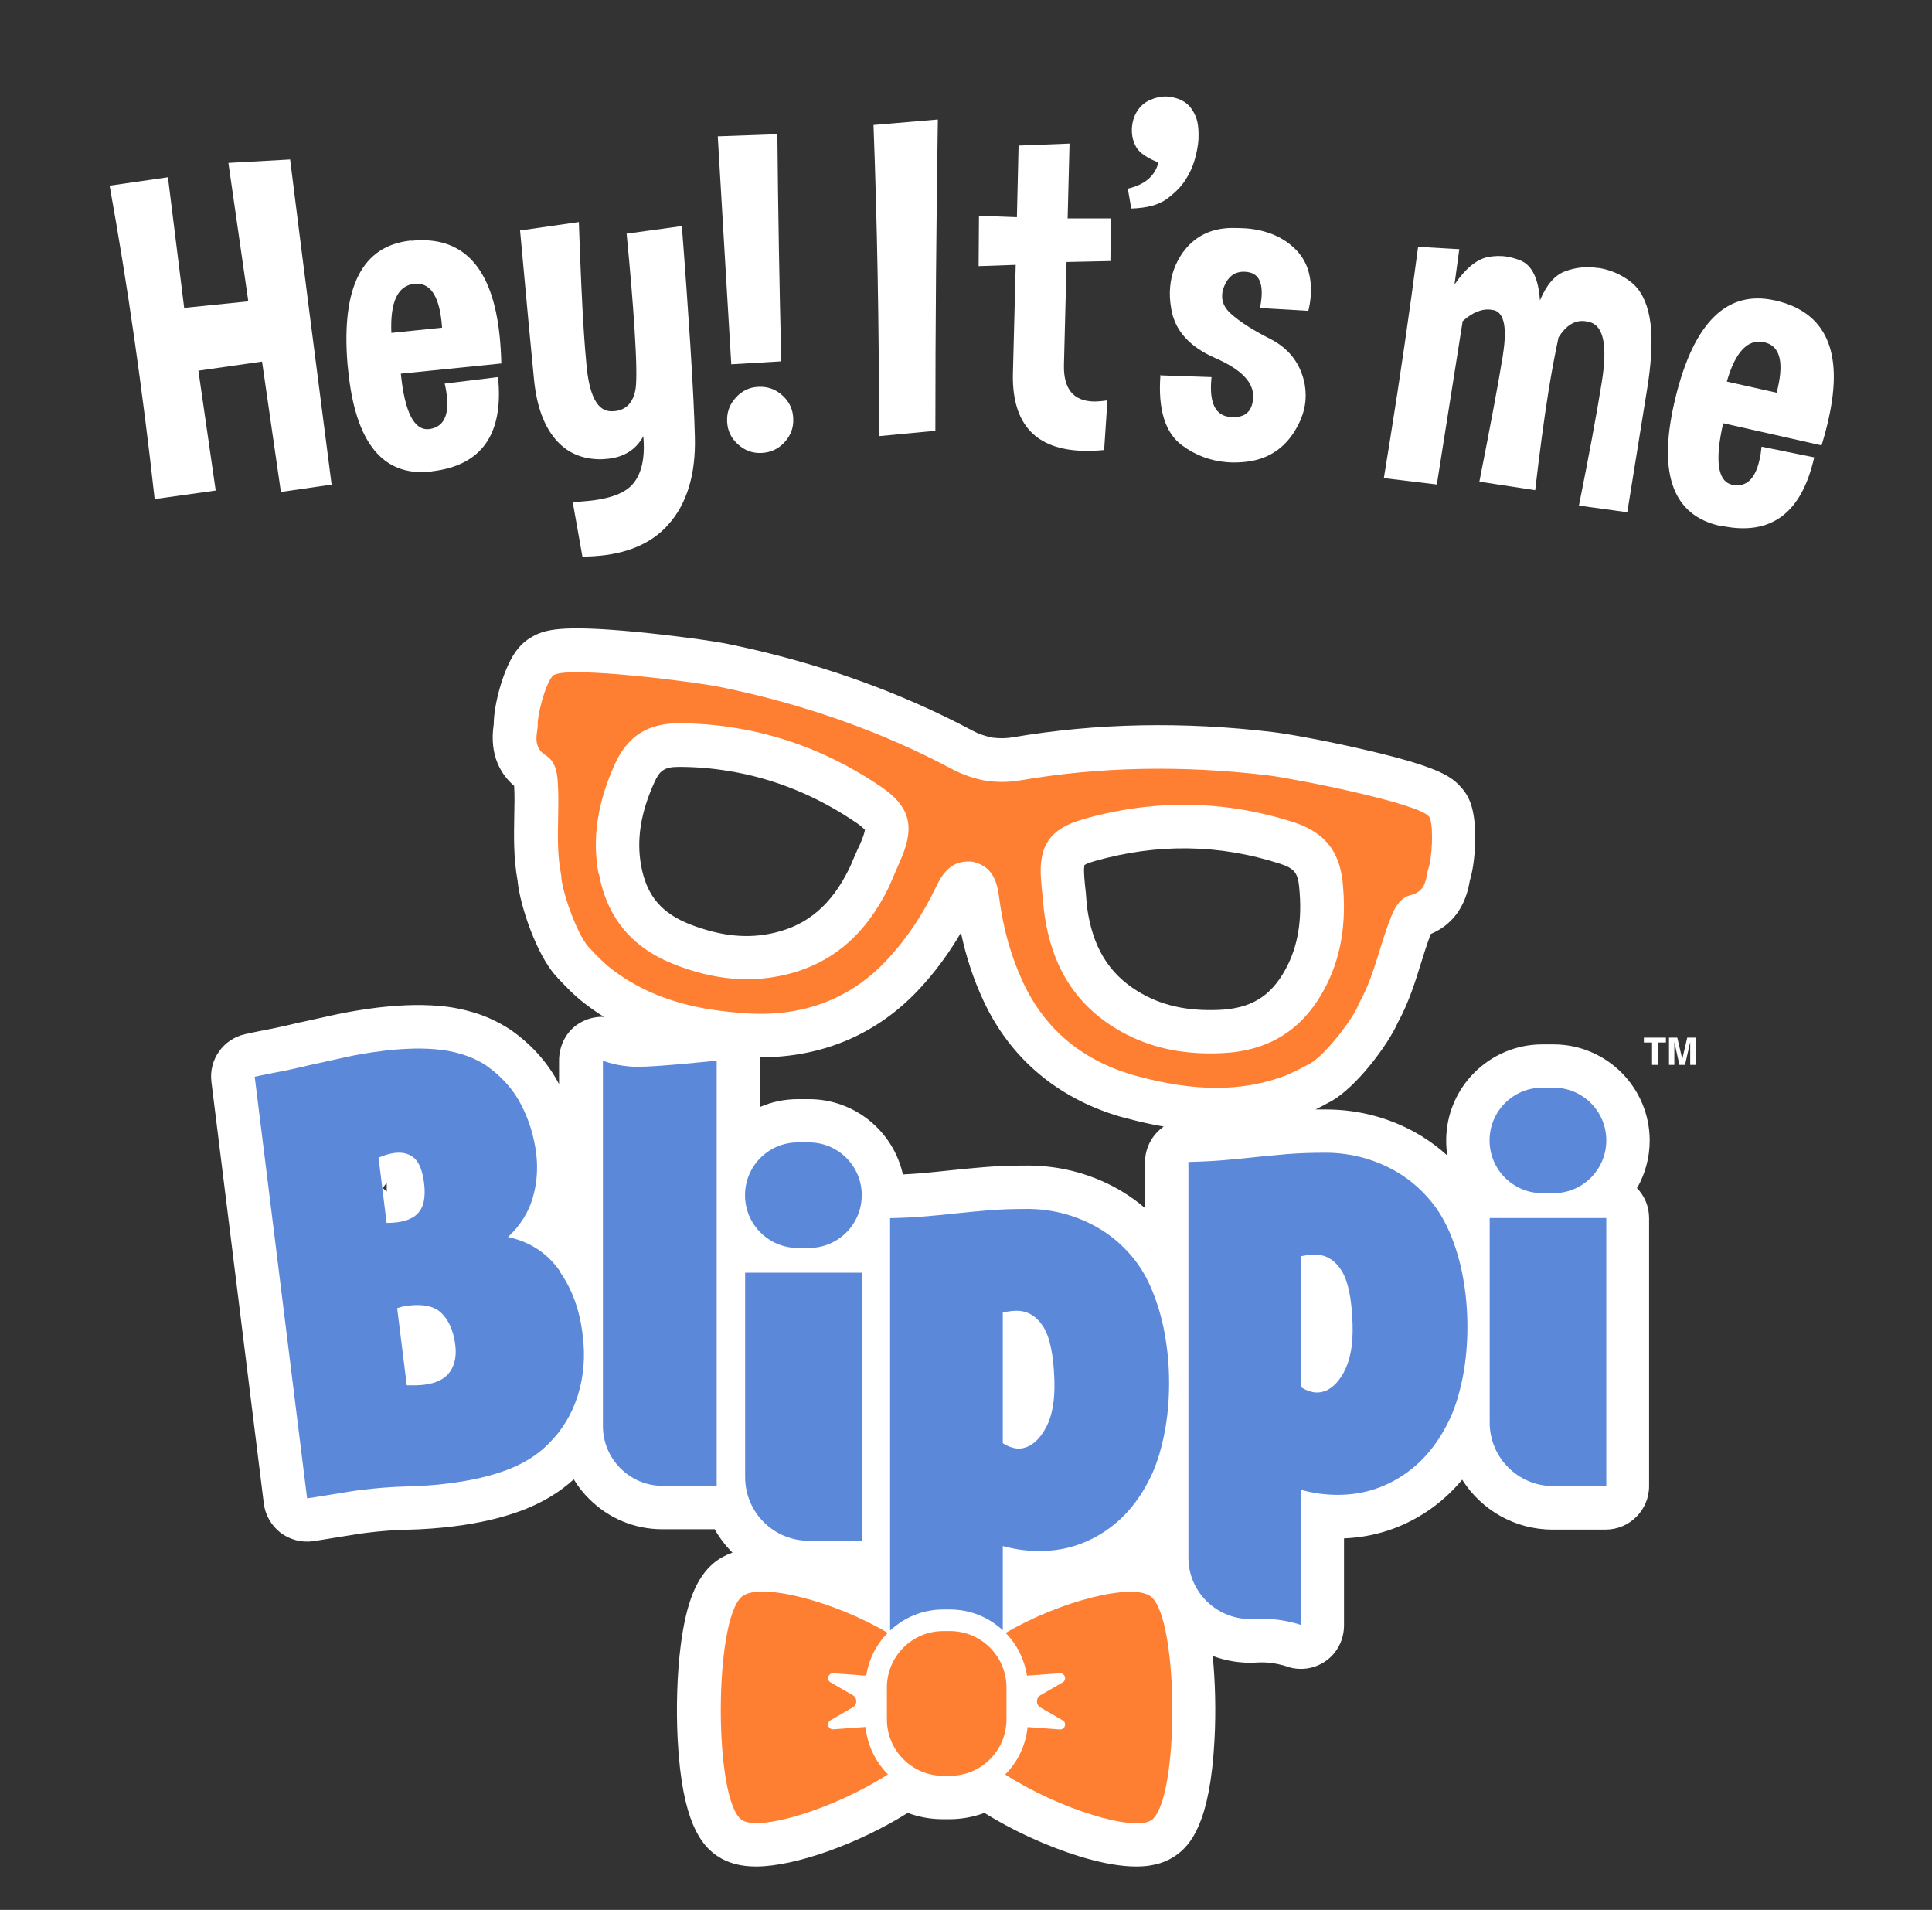
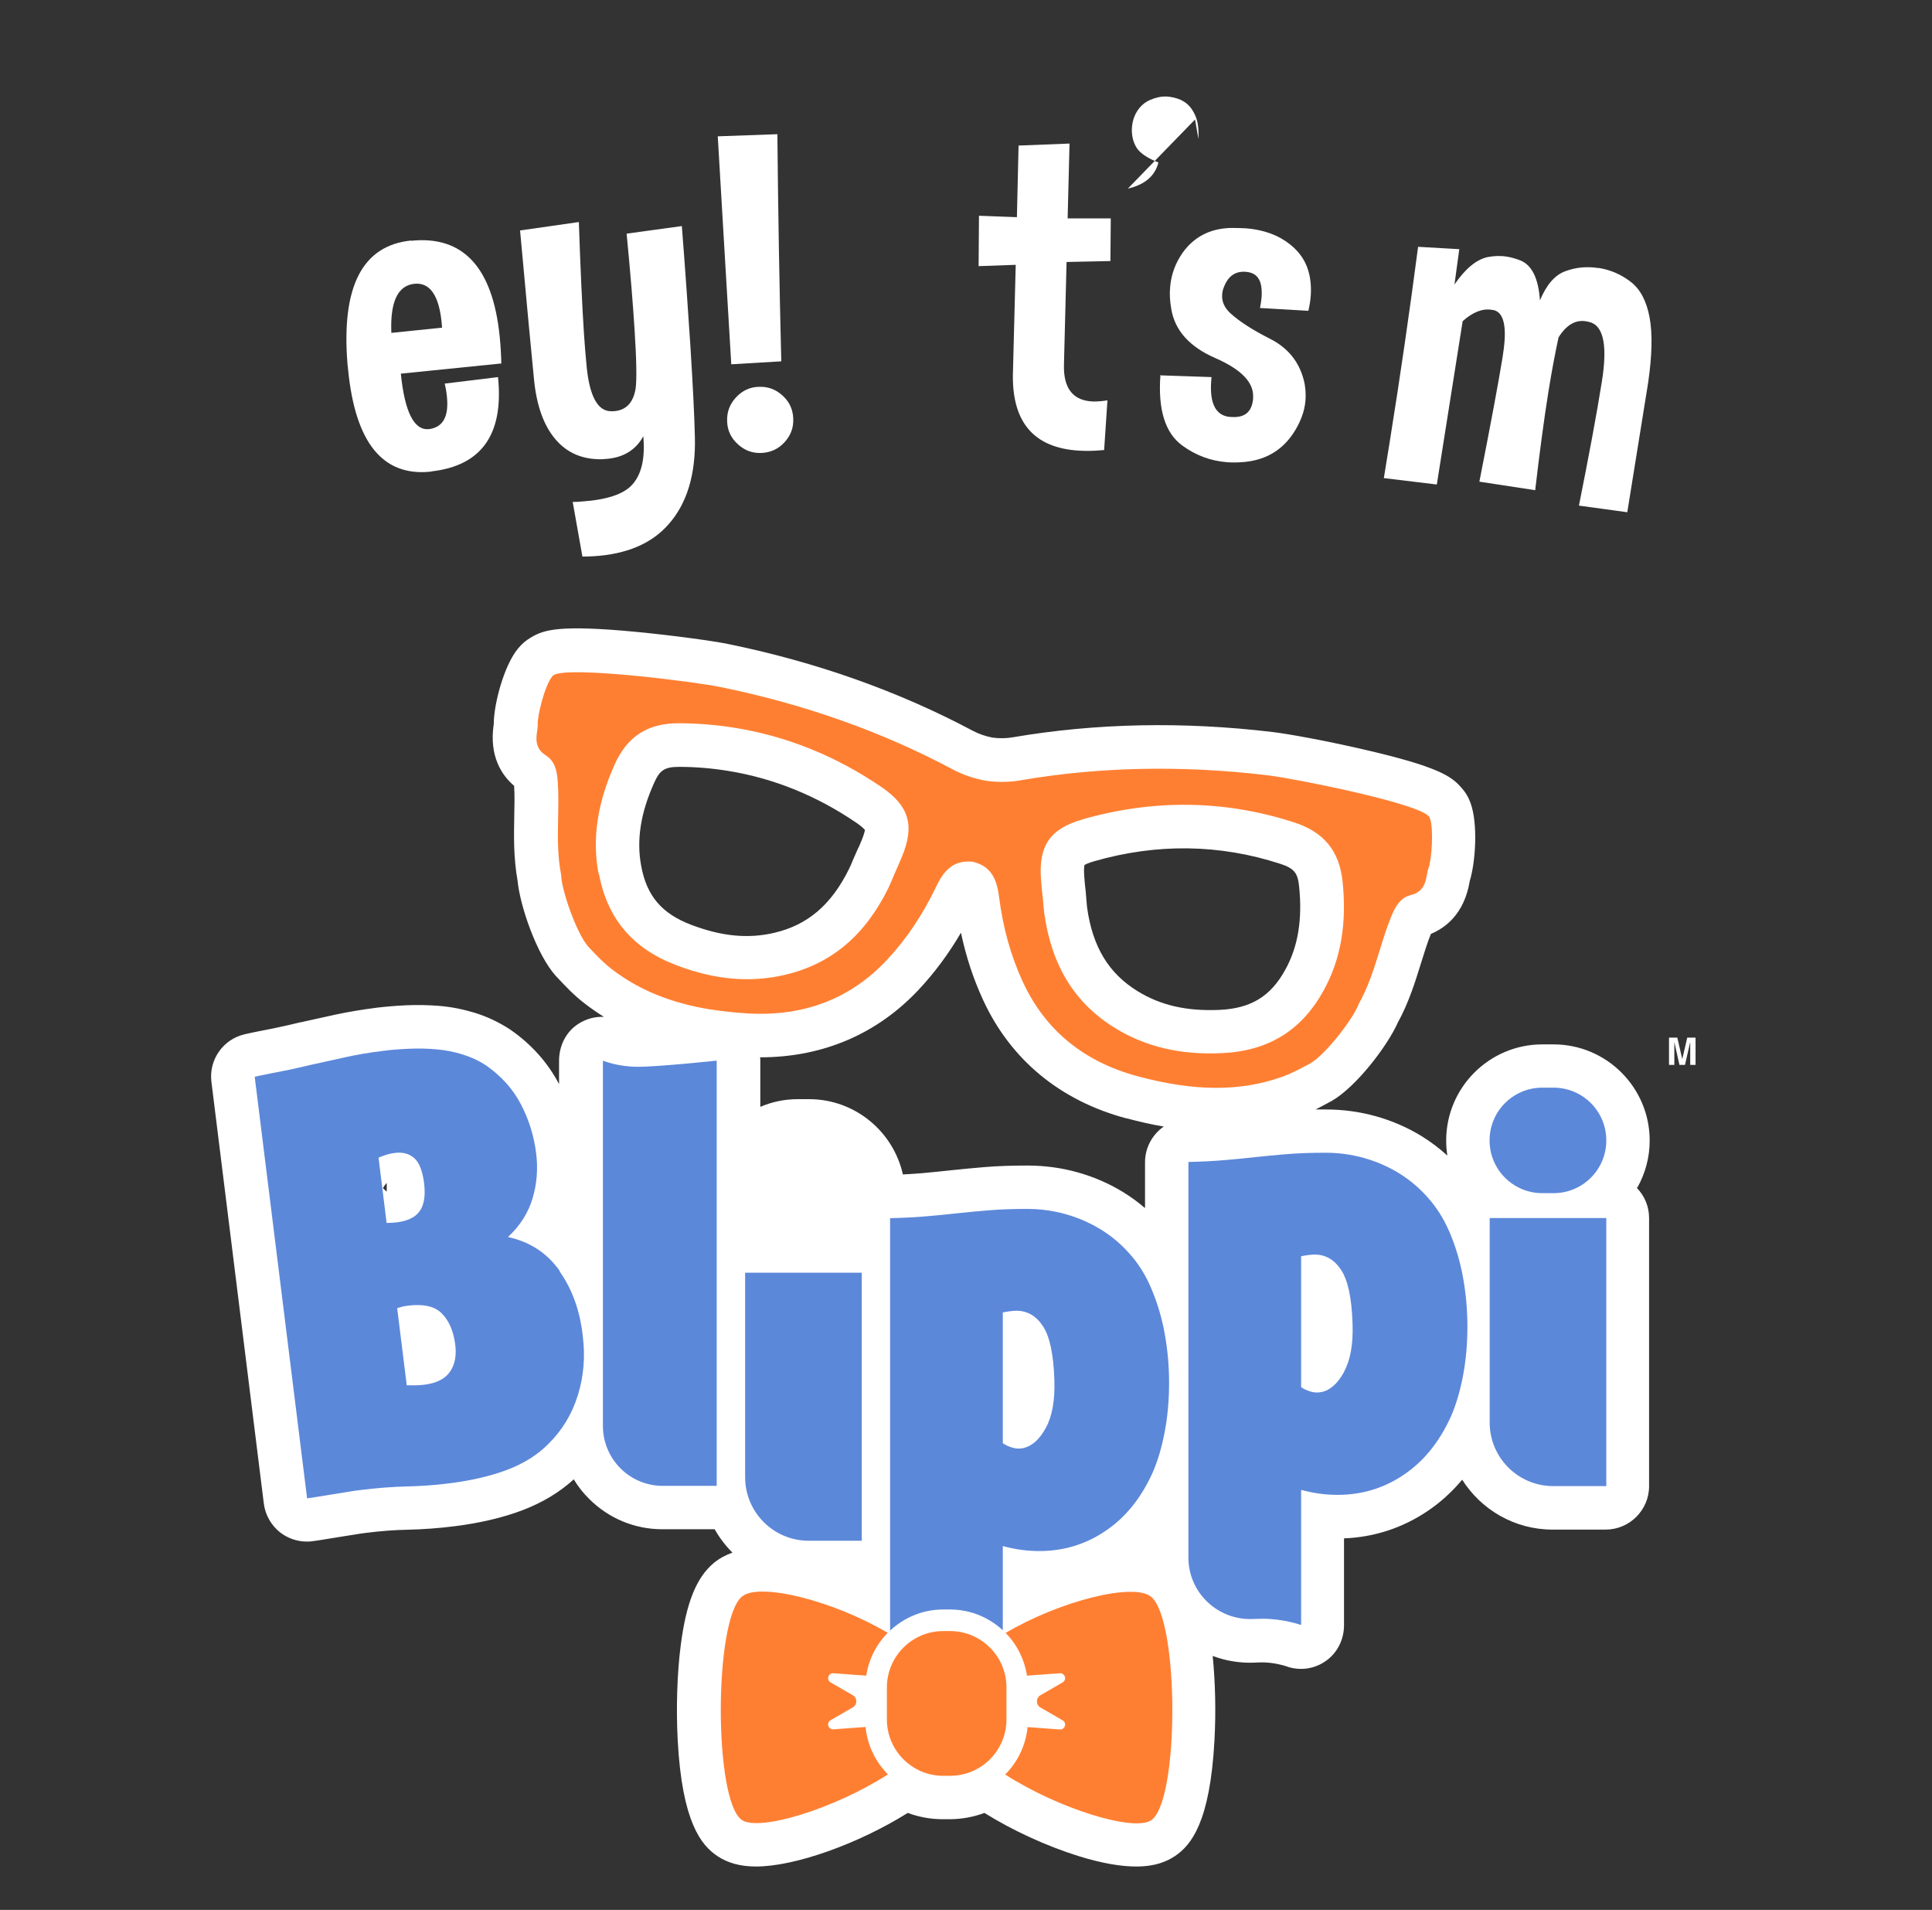
<svg xmlns="http://www.w3.org/2000/svg" viewBox="0 0 163.01 161.11">
  <rect x="0" y="0" width="163.01" height="161.11" fill="#333333" stroke="none" />
  <defs>
    <style>.cls-1{fill:#ff7f32;}.cls-2{fill:#fff;}.cls-3{fill:#5c88da;}</style>
  </defs>
  <g id="Layer_1">
-     <path class="cls-2" d="m24.48,13.47c1.06,8.49,2.23,17.62,3.5,27.41l-4.28.62-1.59-11-5.37.77,1.46,10.11-5.15.72c-.51-4.63-1.09-9.16-1.72-13.57-.63-4.4-1.33-8.69-2.08-12.87l4.92-.71,1.37,11.02,5.41-.55-1.68-11.68,5.22-.29v.02Z" />
    <path class="cls-2" d="m33.02,28.08l4.28-.44-.04-.45c-.23-2.3-1-3.38-2.3-3.25-1.4.15-2.05,1.52-1.94,4.14m1.68-7.77c4.38-.45,6.87,2.25,7.46,8.07.07.7.12,1.47.14,2.28l-8.48.86c.33,3.25,1.12,4.8,2.37,4.68l.13-.02c1.09-.2,1.55-1.1,1.39-2.69-.03-.34-.09-.72-.19-1.13l4.5-.55c.49,4.81-1.37,7.46-5.58,7.95-.05.02-.09.03-.13.03-4.01.4-6.31-2.43-6.93-8.51l-.06-.57c-.53-6.53,1.25-10,5.36-10.42" />
    <path class="cls-2" d="m43.88,19.44l4.96-.71c.13,3.81.27,6.95.43,9.4.06.93.13,1.75.2,2.49.22,2.71.92,4.07,2.09,4.07.08,0,.15,0,.21,0,1.04-.07,1.66-.7,1.86-1.91.1-.7.08-2.37-.09-4.98-.13-2.09-.35-4.79-.67-8.09l4.66-.64c.3,3.86.53,7.18.71,9.96.22,3.46.35,6.07.39,7.84.08,3.17-.68,5.65-2.26,7.4-1.42,1.6-3.52,2.48-6.26,2.65-.32.02-.64.03-.97.03l-.82-4.61c.24,0,.47,0,.7-.03,2.13-.14,3.56-.6,4.3-1.4.76-.82,1.09-2.09.98-3.8l-.02-.31c-.65,1.18-1.72,1.83-3.22,1.92l-.27.02c-1.64.03-2.95-.53-3.93-1.69-.98-1.15-1.58-2.82-1.8-5s-.61-6.38-1.18-12.61" />
    <path class="cls-2" d="m64.23,38.21c-.76.03-1.42-.22-1.99-.75-.57-.52-.87-1.17-.89-1.93-.03-.77.22-1.44.75-2.01s1.17-.87,1.93-.89c.77-.03,1.44.22,2.01.75.57.52.87,1.18.89,1.95.03.76-.22,1.42-.75,1.99s-1.18.86-1.95.89m1.36-26.9c.06,6.47.17,12.86.33,19.17l-4.22.25c-.33-5.41-.7-11.81-1.14-19.23,0,0,5.03-.18,5.03-.18Z" />
-     <path class="cls-2" d="m78.91,36.34l-4.74.45c0-9.33-.16-18.08-.47-26.25l5.43-.46c-.13,8.62-.21,17.38-.21,26.27" />
    <path class="cls-2" d="m85.91,12.28l4.33-.17-.16,6.31h3.64l-.03,3.6-3.7.08-.22,8.67c-.05,2.02.78,3.05,2.5,3.1.35,0,.75-.03,1.17-.1l-.28,4.19c-.61.06-1.19.09-1.73.07-4.02-.1-6.01-2.22-5.97-6.37l.24-9.32-3.13.11.03-4.25,3.2.12.14-6.02h0Z" />
-     <path class="cls-2" d="m95.16,15.91c1.43-.33,2.29-1.06,2.58-2.2-.96-.39-1.58-.81-1.86-1.28s-.4-1-.38-1.57c.03-.57.18-1.07.45-1.49s.63-.74,1.09-.94.92-.3,1.36-.29h.03c.42.03.82.12,1.21.29.39.19.69.45.92.79.23.34.39.7.47,1.08.08.38.11.83.09,1.36v.08c-.03.51-.13,1.06-.3,1.66-.17.64-.45,1.24-.82,1.81-.37.57-.9,1.09-1.58,1.59-.68.49-1.67.75-2.97.79l-.29-1.66h0Z" />
+     <path class="cls-2" d="m95.16,15.91c1.43-.33,2.29-1.06,2.58-2.2-.96-.39-1.58-.81-1.86-1.28s-.4-1-.38-1.57c.03-.57.18-1.07.45-1.49s.63-.74,1.09-.94.92-.3,1.36-.29h.03c.42.03.82.12,1.21.29.39.19.69.45.92.79.23.34.39.7.47,1.08.08.38.11.83.09,1.36v.08l-.29-1.66h0Z" />
    <path class="cls-2" d="m97.85,31.66l4.37.15-.02.25c-.16,1.95.36,2.99,1.56,3.11h.08c1.17.1,1.79-.41,1.89-1.54v-.13c.06-1.24-1-2.34-3.18-3.29s-3.43-2.33-3.73-4.17c-.11-.64-.15-1.26-.09-1.84.09-1.06.45-2.02,1.06-2.89.95-1.32,2.28-2.02,4-2.08.46,0,.9,0,1.34.03,1.12.09,2.1.37,2.93.83,1.13.64,1.89,1.49,2.26,2.54.25.72.33,1.51.27,2.35-.03.4-.1.82-.2,1.24l-4.08-.24c.06-.32.11-.6.13-.87.1-1.27-.24-1.97-1.05-2.14-.09-.02-.18-.03-.27-.04-.83-.07-1.43.31-1.79,1.13-.13.28-.2.54-.21.78-.05.59.19,1.13.71,1.6.74.67,1.84,1.39,3.33,2.14,1.48.75,2.43,1.9,2.84,3.46.15.58.19,1.16.15,1.73-.08.96-.44,1.9-1.07,2.84-1.01,1.48-2.46,2.27-4.35,2.38-.41.03-.82.03-1.2,0-1.39-.11-2.65-.58-3.78-1.41-1.44-1.05-2.06-3.03-1.84-5.95" />
    <path class="cls-2" d="m123.13,20.98l-.41,3.02c.91-1.33,1.84-2.1,2.78-2.31.56-.11,1.11-.13,1.65-.04.4.07.8.18,1.18.34.94.41,1.48,1.53,1.6,3.35.55-1.31,1.25-2.14,2.14-2.46.88-.33,1.8-.42,2.79-.27h.08c.95.16,1.84.54,2.63,1.15.82.62,1.35,1.62,1.61,3.01.26,1.39.21,3.23-.12,5.51l-1.76,10.93-4.08-.56c.82-4.1,1.48-7.6,1.94-10.49.46-2.9.16-4.55-.9-4.95-.16-.05-.32-.09-.46-.11-.88-.14-1.65.32-2.3,1.36-.28,1.3-.57,2.81-.85,4.56-.38,2.37-.75,5.15-1.12,8.33l-4.71-.72c.95-4.82,1.61-8.35,1.97-10.57l.03-.22c.34-2.2.09-3.42-.74-3.67l-.24-.04c-.76-.12-1.58.2-2.43.96l-2.18,13.78-4.47-.54.5-3.09c.88-5.47,1.67-10.94,2.39-16.42l3.5.2-.03-.02Z" />
-     <path class="cls-2" d="m145.71,32.19l4.2.94.1-.45c.51-2.26.12-3.53-1.16-3.81-1.37-.31-2.43.8-3.15,3.31m4.06-6.84c4.3.97,5.81,4.31,4.52,10.02-.15.69-.35,1.43-.59,2.21l-8.3-1.87c-.72,3.18-.46,4.92.76,5.19l.13.03c1.1.15,1.82-.55,2.17-2.11.08-.33.14-.71.18-1.13l4.44.9c-1.06,4.72-3.66,6.65-7.81,5.78-.05,0-.09,0-.14,0-3.93-.88-5.22-4.31-3.88-10.27l.13-.56c1.56-6.37,4.36-9.09,8.38-8.19" />
  </g>
  <g id="Layer_3">
    <path class="cls-2" d="m138.15,100.18c.66-1.18,1.04-2.53,1.04-3.97,0-4.47-3.64-8.11-8.11-8.11h-.95c-4.47,0-8.11,3.64-8.11,8.11,0,.43.03.86.1,1.27-.68-.62-1.41-1.17-2.19-1.65-1.19-.73-2.49-1.29-3.85-1.67-1.36-.38-2.78-.57-4.22-.57-.3,0-.58,0-.86,0,.39-.19.75-.39,1.1-.58l.17-.09s.04-.02.06-.03c2.11-1.2,4.74-4.68,5.6-6.61.95-1.73,1.49-3.5,1.98-5.08.26-.83.52-1.68.82-2.42,1.27-.53,2.81-1.72,3.27-4.41,0,0,0-.02,0-.03.5-1.58.72-4.9.06-6.64l-.04-.1c-.15-.4-.38-.77-.66-1.09l-.08-.09c-.81-.93-1.93-1.75-8.23-3.2-3.15-.73-6.38-1.32-7.68-1.47-7.54-.9-14.9-.75-21.89.44-.57.1-1.16.11-1.75.03-.6-.12-1.16-.31-1.68-.59-6.26-3.33-13.2-5.79-20.64-7.31-1.29-.26-4.54-.71-7.75-1.02-6.43-.61-7.76-.18-8.82.45l-.1.06c-.37.22-.7.5-.98.84l-.07.08c-1.18,1.44-2.02,4.67-2.03,6.32,0,0,0,.02,0,.03-.41,2.71.68,4.32,1.72,5.21.05.8.03,1.69.01,2.56-.03,1.64-.07,3.49.28,5.44.2,2.11,1.61,6.25,3.24,8.05.02.02.03.04.05.05l.13.14c.62.66,1.32,1.41,2.23,2.11.53.41,1.08.79,1.64,1.14-.74-.04-1.49.16-2.15.58-1.06.67-1.64,1.87-1.64,3.12v1.97c-.95-1.81-2.32-3.35-4.09-4.58-.03-.02-.06-.04-.09-.06-.93-.6-1.93-1.07-2.98-1.39-.97-.29-1.97-.49-2.98-.57-.9-.07-1.82-.09-2.74-.05-.87.04-1.7.11-2.46.2-1.27.16-2.46.36-3.53.59l-2.9.64s-.02,0-.03,0c-.31.07-.68.16-1.11.26-.38.09-.76.17-1.14.25-.42.08-.84.17-1.27.25-.42.08-.82.17-1.18.25-1.84.41-3.07,2.16-2.83,4.03l4.42,35.56c.12.96.62,1.84,1.38,2.44.65.5,1.44.77,2.25.77.15,0,.3,0,.45-.03.32-.04.69-.09,1.14-.17.39-.06.8-.13,1.23-.2l1.26-.2c.34-.06.64-.1.88-.13,1.25-.16,2.44-.25,3.53-.27,1.35-.03,2.67-.13,3.94-.29,2.17-.27,4.12-.73,5.78-1.36,1.67-.64,3.12-1.51,4.31-2.6.36.6.8,1.16,1.31,1.66,1.65,1.64,3.83,2.55,6.16,2.55h4.42c.41.72.91,1.39,1.5,1.97-.59.21-1.12.5-1.58.88-1.46,1.22-2.32,3.35-2.78,6.91-.31,2.39-.4,5.32-.26,8.02.37,6.94,1.99,8.88,3.35,9.79.88.59,1.95.88,3.26.88,3.26,0,8.59-1.89,12.8-4.52.92.34,1.91.53,2.95.53h.57c1.04,0,2.03-.19,2.95-.53,2.37,1.48,5.25,2.8,7.94,3.64,2.09.65,3.67.88,4.87.88,1.66,0,2.61-.45,3.25-.87,1.37-.91,2.98-2.85,3.35-9.79.13-2.37.07-4.9-.15-7.1,1.13.42,2.35.62,3.57.56.31-.02.5-.02.6-.02,1,0,1.89.28,2.01.32.41.16.84.23,1.27.23.73,0,1.45-.22,2.07-.65.99-.68,1.56-1.82,1.56-3.03v-7.33c2.54-.1,4.91-.87,7.03-2.29,1.09-.73,2.07-1.62,2.94-2.66,1.6,2.53,4.42,4.21,7.62,4.21h4.48c2.02,0,3.67-1.64,3.67-3.67v-22.61c0-1-.4-1.9-1.05-2.56Zm-45.83-27.53c5.29-1.52,10.58-1.45,15.71.22,1.22.39,1.47.84,1.58,1.9.29,2.79-.09,5.1-1.17,7.04-1.24,2.25-2.9,3.26-5.56,3.38-2.76.12-4.95-.38-6.9-1.58-2.45-1.51-3.8-3.75-4.26-7.07-.02-.18-.04-.4-.06-.66,0,0,0-.02,0-.02-.01-.16-.03-.31-.04-.47,0-.02,0-.03,0-.05l-.07-.63s0-.07-.01-.11c-.02-.24-.05-.49-.06-.73-.04-.5,0-.78.02-.9.1-.06.35-.19.83-.32h0Zm2.71,21.68c1.09.29,2.14.53,3.16.7-.95.66-1.58,1.77-1.58,3.01v3.87c-.58-.5-1.2-.95-1.85-1.35-1.19-.73-2.49-1.29-3.85-1.67-1.36-.38-2.78-.57-4.22-.57-1.34,0-2.55.04-3.6.13-.98.08-1.91.17-2.76.26-.82.09-1.65.17-2.48.25-.5.04-1.06.08-1.67.11-.81-3.63-4.05-6.35-7.92-6.35h-.94c-1.13,0-2.2.23-3.17.65v-3.88c0-.1,0-.2-.02-.3,0,0,.02,0,.03,0,5.24,0,9.83-1.95,13.34-5.69,1.35-1.44,2.53-3.03,3.58-4.82.43,2.03,1.05,3.91,1.88,5.7,2.32,5.02,6.5,8.47,12.07,9.96Zm-22.05-24.34c-.02.12-.07.39-.27.87-.08.18-.15.36-.23.55-.05.08-.09.17-.13.26l-.25.57c-.05.11-.1.23-.15.34l-.04.1c-.1.25-.19.46-.28.63-1.48,3-3.47,4.71-6.27,5.37-2.23.53-4.47.31-7.05-.67-2.48-.95-3.74-2.43-4.21-4.96h0c-.41-2.19-.05-4.5,1.11-7.05.43-.96.81-1.31,2.05-1.31.02,0,.03,0,.05,0,1.4,0,2.78.12,4.13.34,3.84.62,7.49,2.1,10.85,4.4.41.28.6.48.68.57Zm-40.35,29.82v.71s-.09-.07-.13-.11c-.07-.07-.13-.13-.19-.19.07-.12.16-.26.29-.4,0,0,.01-.01.02-.02Z" />
    <path class="cls-1" d="m50.5,73.7c-.55-2.95-.1-5.97,1.37-9.23,1.07-2.38,2.81-3.48,5.47-3.46,1.59.01,3.15.14,4.69.39,4.38.71,8.51,2.38,12.34,4.99,2.33,1.59,2.82,3.24,1.74,5.85-.12.3-.25.59-.38.89h0s-.25.57-.25.57c-.06.13-.11.27-.17.4-.12.29-.24.56-.36.82-1.97,4-4.82,6.4-8.71,7.31-2.93.69-5.94.43-9.2-.82-3.67-1.4-5.8-3.92-6.51-7.71m40.8-4.58c6.01-1.72,12.01-1.64,17.85.25,2.53.82,3.83,2.41,4.1,5.01.37,3.56-.16,6.57-1.61,9.19-1.86,3.37-4.68,5.1-8.6,5.27-3.48.16-6.42-.54-8.99-2.12-3.41-2.1-5.36-5.27-5.97-9.68-.04-.29-.06-.58-.09-.89-.01-.15-.02-.29-.04-.43l-.07-.63h0c-.03-.32-.06-.64-.08-.95-.2-2.82.78-4.23,3.49-5.01m-31.37,16.02c1,.16,2.05.27,3.17.34,4.71.27,8.65-1.24,11.71-4.51,1.66-1.77,3.03-3.82,4.2-6.27.73-1.54,1.64-2.15,3.02-2.02,1.35.31,2.01,1.17,2.23,2.87.34,2.69,1,5.07,2.02,7.27,1.88,4.06,5.14,6.74,9.69,7.96,4.76,1.28,8.61,1.3,12.12.07.81-.28,1.55-.68,2.26-1.06l.17-.09c1.37-.78,3.74-3.95,4.1-5.02.82-1.46,1.31-3.03,1.78-4.56.29-.94.59-1.9.96-2.81.38-.93.8-1.59,1.63-1.81,1.14-.26,1.29-1.18,1.39-1.74.03-.19.06-.36.11-.49.29-.7.47-3.38.14-4.25l-.04-.1-.07-.08c-.98-1.12-11.27-3.17-13.58-3.45-7.19-.86-14.2-.72-20.83.42-.97.17-1.97.18-2.95.04-1-.18-1.95-.51-2.82-.97-5.94-3.17-12.55-5.51-19.65-6.95-2.28-.46-12.69-1.76-13.98-1l-.09.06-.07.09c-.59.72-1.26,3.32-1.2,4.07,0,.14-.02.32-.05.5-.08.55-.23,1.48.75,2.07.73.48.93,1.25.99,2.24.07.98.05,1.99.03,2.97-.03,1.6-.07,3.24.26,4.89,0,1.13,1.26,4.89,2.32,6.07l.13.13c.55.59,1.13,1.19,1.81,1.72,2.28,1.75,4.98,2.86,8.36,3.41" />
    <path class="cls-3" d="m37.99,115.68c-.42.63-1.15,1-2.19,1.13-.21.03-.46.04-.74.05-.28,0-.53,0-.74,0l-.81-6.51c.15-.05.3-.09.45-.13.15-.03.3-.06.46-.08,1.31-.16,2.26.05,2.85.65.59.59.96,1.42,1.12,2.49.15.97.02,1.77-.4,2.4m-6.06-18.02c.5-.22.95-.35,1.35-.4.7-.09,1.26.06,1.68.44.42.38.69,1.08.82,2.09.15,1.19-.03,2.05-.54,2.58-.51.53-1.38.79-2.62.79l-.68-5.5Zm15.31,9.57c-1.07-1.53-2.53-2.48-4.38-2.88,1.03-.96,1.72-2.06,2.08-3.28.36-1.22.46-2.48.3-3.76-.18-1.47-.61-2.85-1.28-4.14-.67-1.3-1.66-2.39-2.94-3.29-.64-.42-1.32-.73-2.05-.95-.72-.22-1.46-.36-2.22-.42-.75-.06-1.51-.08-2.28-.04-.77.03-1.49.09-2.17.18-1.16.14-2.22.32-3.19.54-.97.21-1.93.43-2.9.64-.3.07-.66.15-1.09.25-.42.1-.85.19-1.27.27-.42.08-.85.17-1.27.25-.42.08-.79.16-1.09.23l4.42,35.56c.27-.03.61-.08,1-.15.39-.06.8-.13,1.23-.2.43-.07.84-.14,1.25-.2.41-.07.75-.12,1.03-.15,1.37-.17,2.67-.27,3.89-.3,1.22-.03,2.41-.11,3.57-.26,1.89-.24,3.54-.62,4.93-1.15,1.39-.53,2.54-1.25,3.45-2.17,1.16-1.14,1.99-2.5,2.49-4.1.5-1.6.64-3.27.42-5.01-.23-2.11-.88-3.93-1.96-5.46" />
    <path class="cls-3" d="m50.87,89.47v30.82c0,2.79,2.27,5.06,5.06,5.05h4.54v-35.87s-4.9.52-6.64.52-2.97-.52-2.97-.52" />
    <path class="cls-3" d="m130.13,100.65h.95c2.46,0,4.45-1.99,4.45-4.45s-1.99-4.45-4.45-4.45h-.95c-2.46,0-4.45,1.99-4.45,4.45s1.99,4.45,4.45,4.45" />
    <path class="cls-3" d="m84.61,110.71c.46-.09.85-.14,1.16-.14.92,0,1.67.44,2.24,1.32.57.88.88,2.38.95,4.5.06,1.72-.18,3.08-.72,4.06-.54.99-1.18,1.55-1.92,1.71-.31.06-.62.05-.92-.05-.31-.09-.57-.22-.79-.37v-11.04Zm-4.45,25.06c1.72,0,3.28.67,4.45,1.75v-7.1c1.02.28,2.05.42,3.09.42,2.03,0,3.89-.56,5.56-1.69,1.68-1.12,3.01-2.76,3.99-4.92.43-.98.77-2.13,1.02-3.44.25-1.31.37-2.69.37-4.13s-.12-2.77-.37-4.16c-.25-1.39-.65-2.71-1.2-3.97-.46-1.05-1.05-1.98-1.78-2.79-.72-.81-1.54-1.5-2.45-2.05-.91-.55-1.89-.98-2.93-1.27-1.05-.29-2.12-.44-3.23-.44-1.26,0-2.36.04-3.3.12-.94.08-1.82.16-2.65.25-.83.09-1.69.18-2.56.25-.88.08-1.9.13-3.07.16v34.79c1.18-1.1,2.75-1.78,4.49-1.78h.57Z" />
    <path class="cls-3" d="m113.41,115.72c-.54.99-1.18,1.56-1.92,1.71-.31.06-.62.05-.92-.05-.31-.09-.57-.21-.79-.37v-11.04c.46-.09.85-.14,1.15-.14.92,0,1.67.44,2.24,1.32.57.88.88,2.38.95,4.5.06,1.73-.18,3.08-.72,4.06m8.84-11.91c-.46-1.05-1.05-1.98-1.78-2.79-.72-.82-1.54-1.5-2.45-2.06-.91-.55-1.89-.98-2.93-1.27-1.05-.29-2.12-.44-3.23-.44-1.26,0-2.36.04-3.3.12-.94.08-1.82.16-2.65.25-.83.09-1.69.18-2.56.25-.88.08-1.9.13-3.07.16v33.37c0,2.98,2.51,5.33,5.48,5.18.3-.01.56-.02.79-.02,1.77,0,3.24.53,3.24.53v-11.4c1.02.28,2.05.42,3.09.42,2.03,0,3.89-.56,5.56-1.69,1.68-1.12,3.01-2.76,3.99-4.92.43-.98.77-2.13,1.02-3.44.25-1.31.37-2.69.37-4.13s-.12-2.77-.37-4.16c-.25-1.39-.65-2.71-1.2-3.97" />
    <path class="cls-1" d="m70.32,145.88c-.44.03-.62-.55-.24-.77l1.87-1.08c.4-.23.4-.81,0-1.03l-1.87-1.08c-.38-.22-.2-.8.24-.77l2.77.2c.21-1.39.86-2.65,1.81-3.61-4.56-2.7-10.82-4.29-12.3-3.06-2.38,1.98-2.38,17.26,0,18.85,1.48.98,7.76-.93,12.32-3.85-1.04-1.05-1.74-2.44-1.89-4l-2.72.2Z" />
    <path class="cls-1" d="m84.84,137.74c.95.96,1.59,2.21,1.81,3.61l2.77-.2c.44-.03.62.55.24.77l-1.87,1.08c-.4.23-.4.81,0,1.04l1.87,1.08c.38.22.2.8-.24.77l-2.72-.2c-.15,1.55-.84,2.95-1.89,4,4.56,2.92,10.85,4.84,12.32,3.86,2.38-1.59,2.38-16.87,0-18.85-1.47-1.23-7.74.36-12.3,3.06" />
    <path class="cls-1" d="m84.92,145.04v-2.69c0-2.63-2.13-4.76-4.76-4.76h-.57c-2.63,0-4.76,2.13-4.76,4.76v2.69c0,2.63,2.13,4.76,4.76,4.76h.57c2.63,0,4.76-2.13,4.76-4.76" />
    <path class="cls-3" d="m62.87,124.61c0,2.96,2.4,5.36,5.36,5.36h4.48v-22.61h-9.84v17.26Z" />
    <path class="cls-3" d="m125.69,120c0,2.96,2.4,5.36,5.36,5.36h4.48v-22.61h-9.84v17.26Z" />
-     <path class="cls-3" d="m68.26,96.37h-.95c-2.46,0-4.45,1.99-4.45,4.45s1.99,4.45,4.45,4.45h.95c2.46,0,4.45-1.99,4.45-4.45s-1.99-4.45-4.45-4.45" />
-     <path class="cls-2" d="m140.56,87.53v.41h-.69v1.89h-.48v-1.89h-.69v-.41h1.86Z" />
    <path class="cls-2" d="m142.37,87.53h.69v2.3h-.45v-1.55s0-.11,0-.19,0-.14,0-.19l-.44,1.93h-.47l-.43-1.93s0,.11,0,.19,0,.14,0,.19v1.55h-.45v-2.3h.7l.42,1.81.42-1.81Z" />
  </g>
</svg>